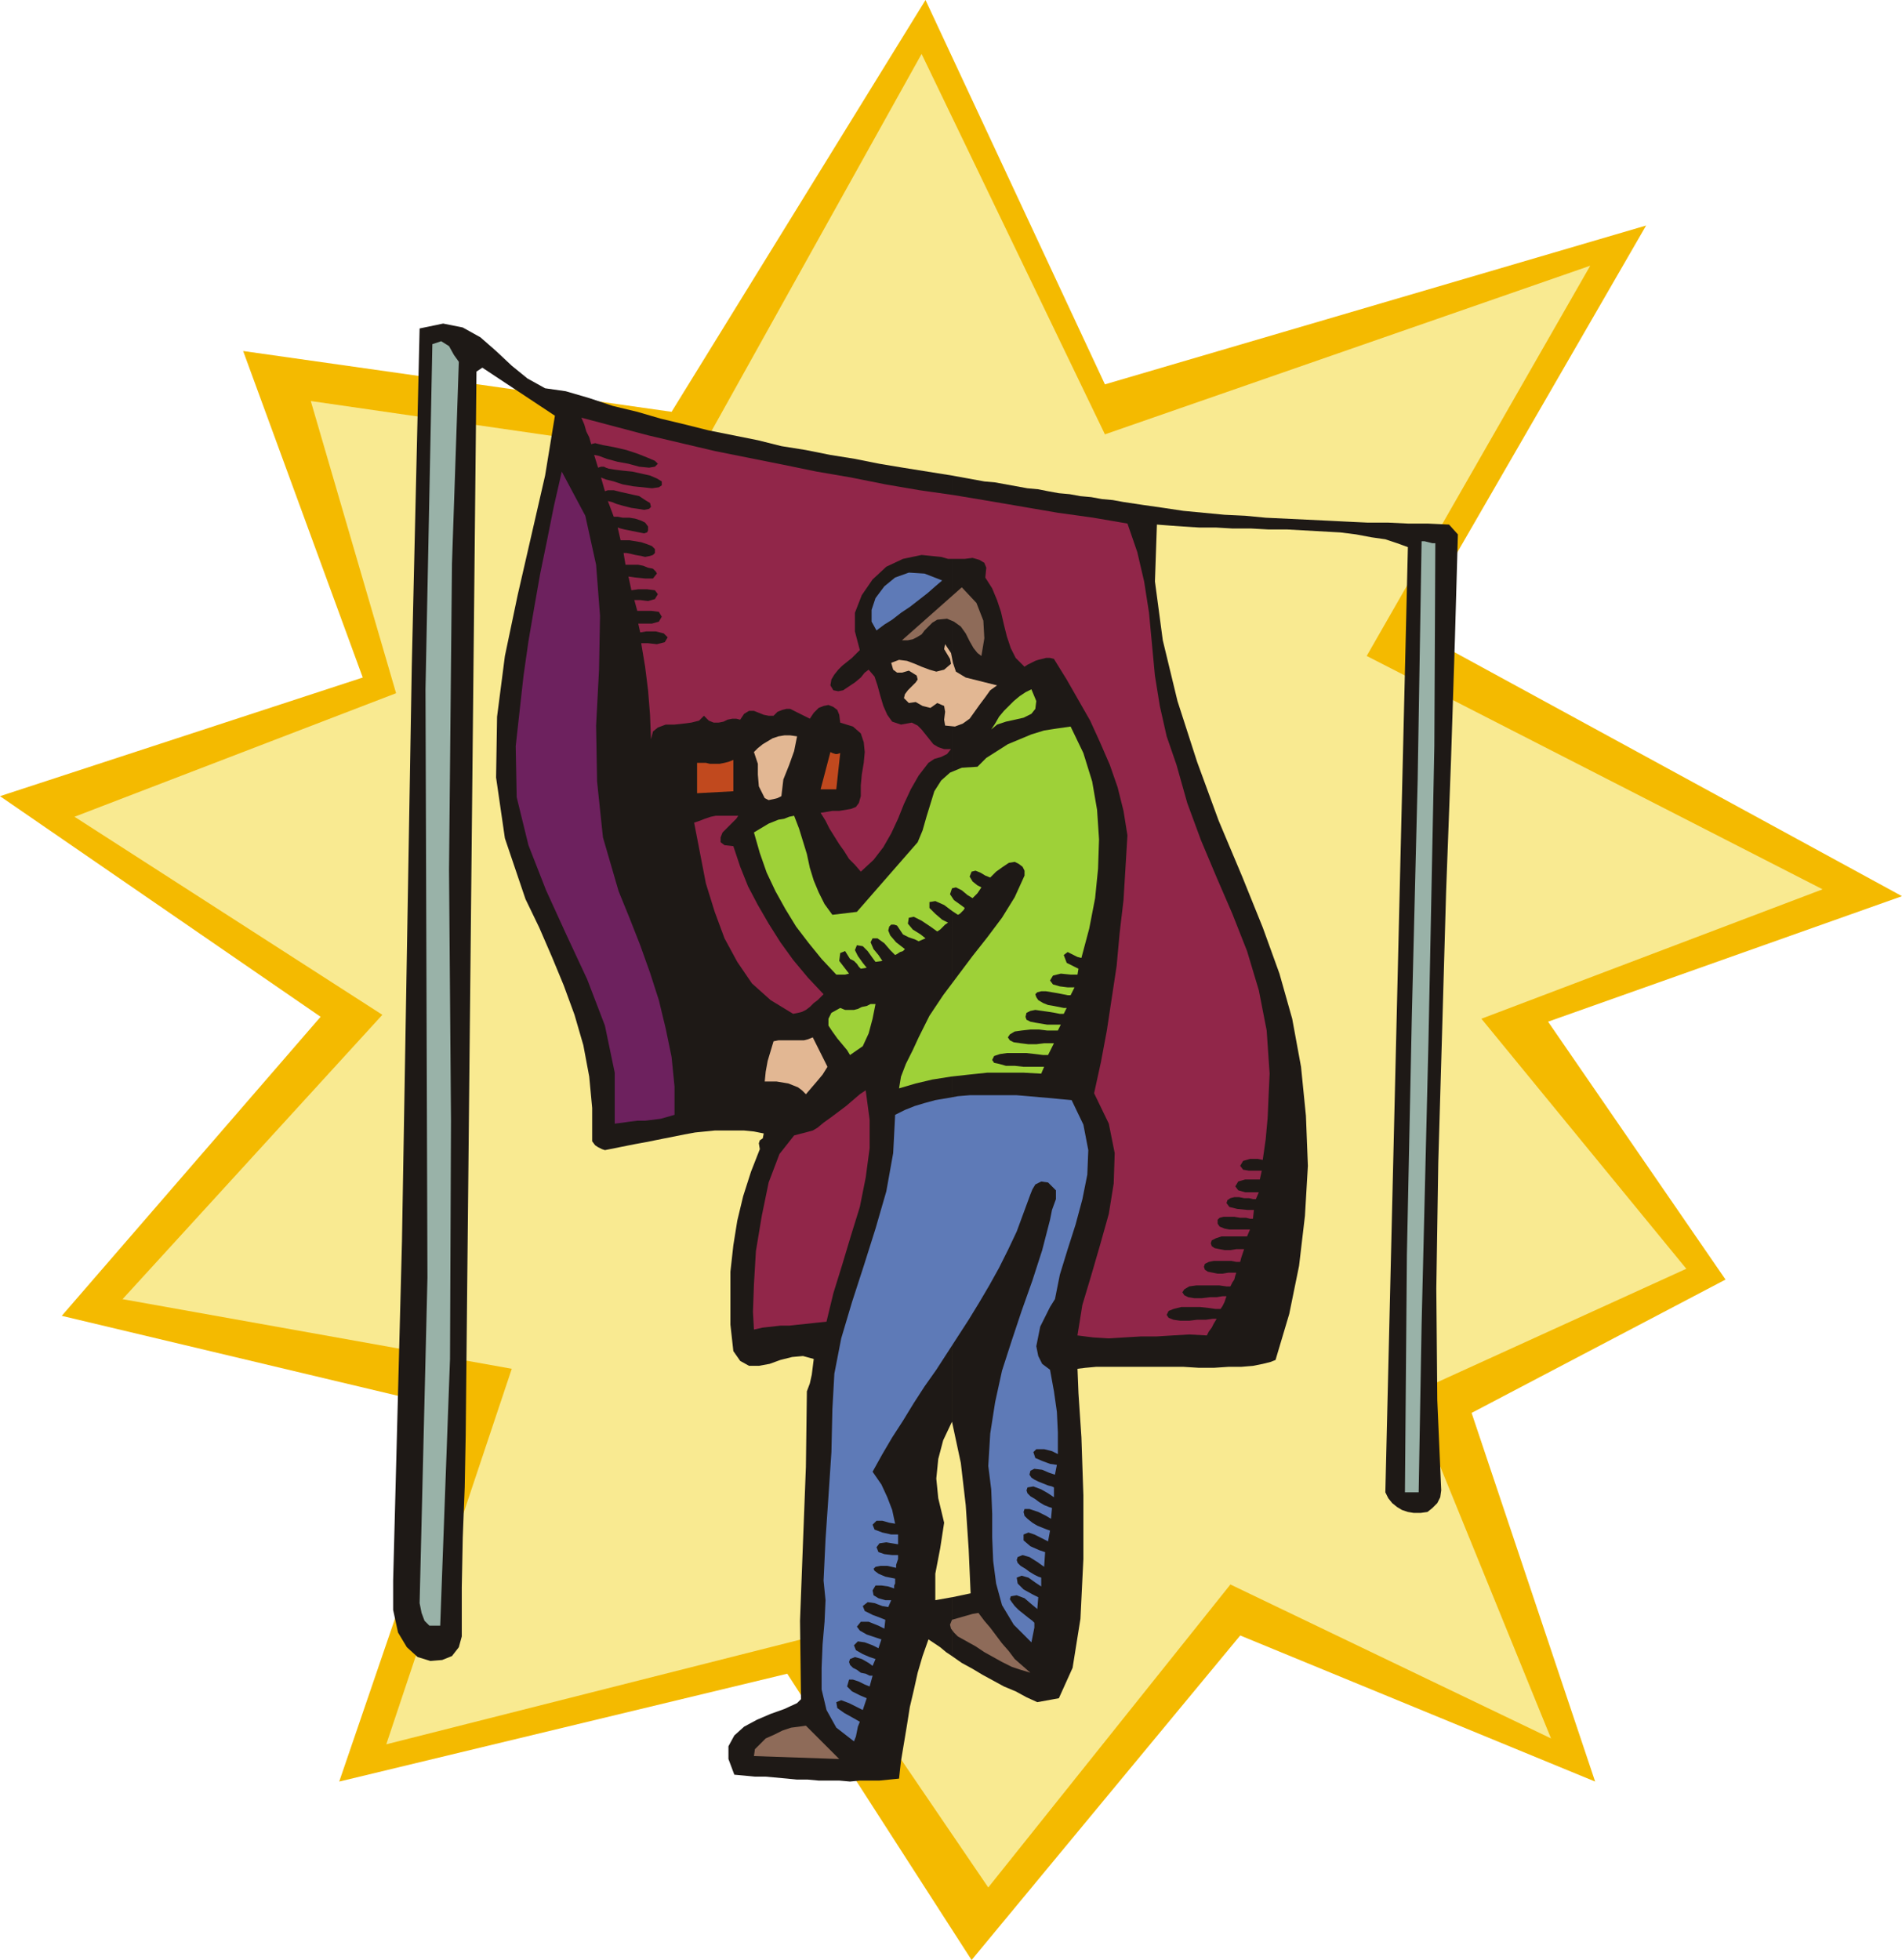
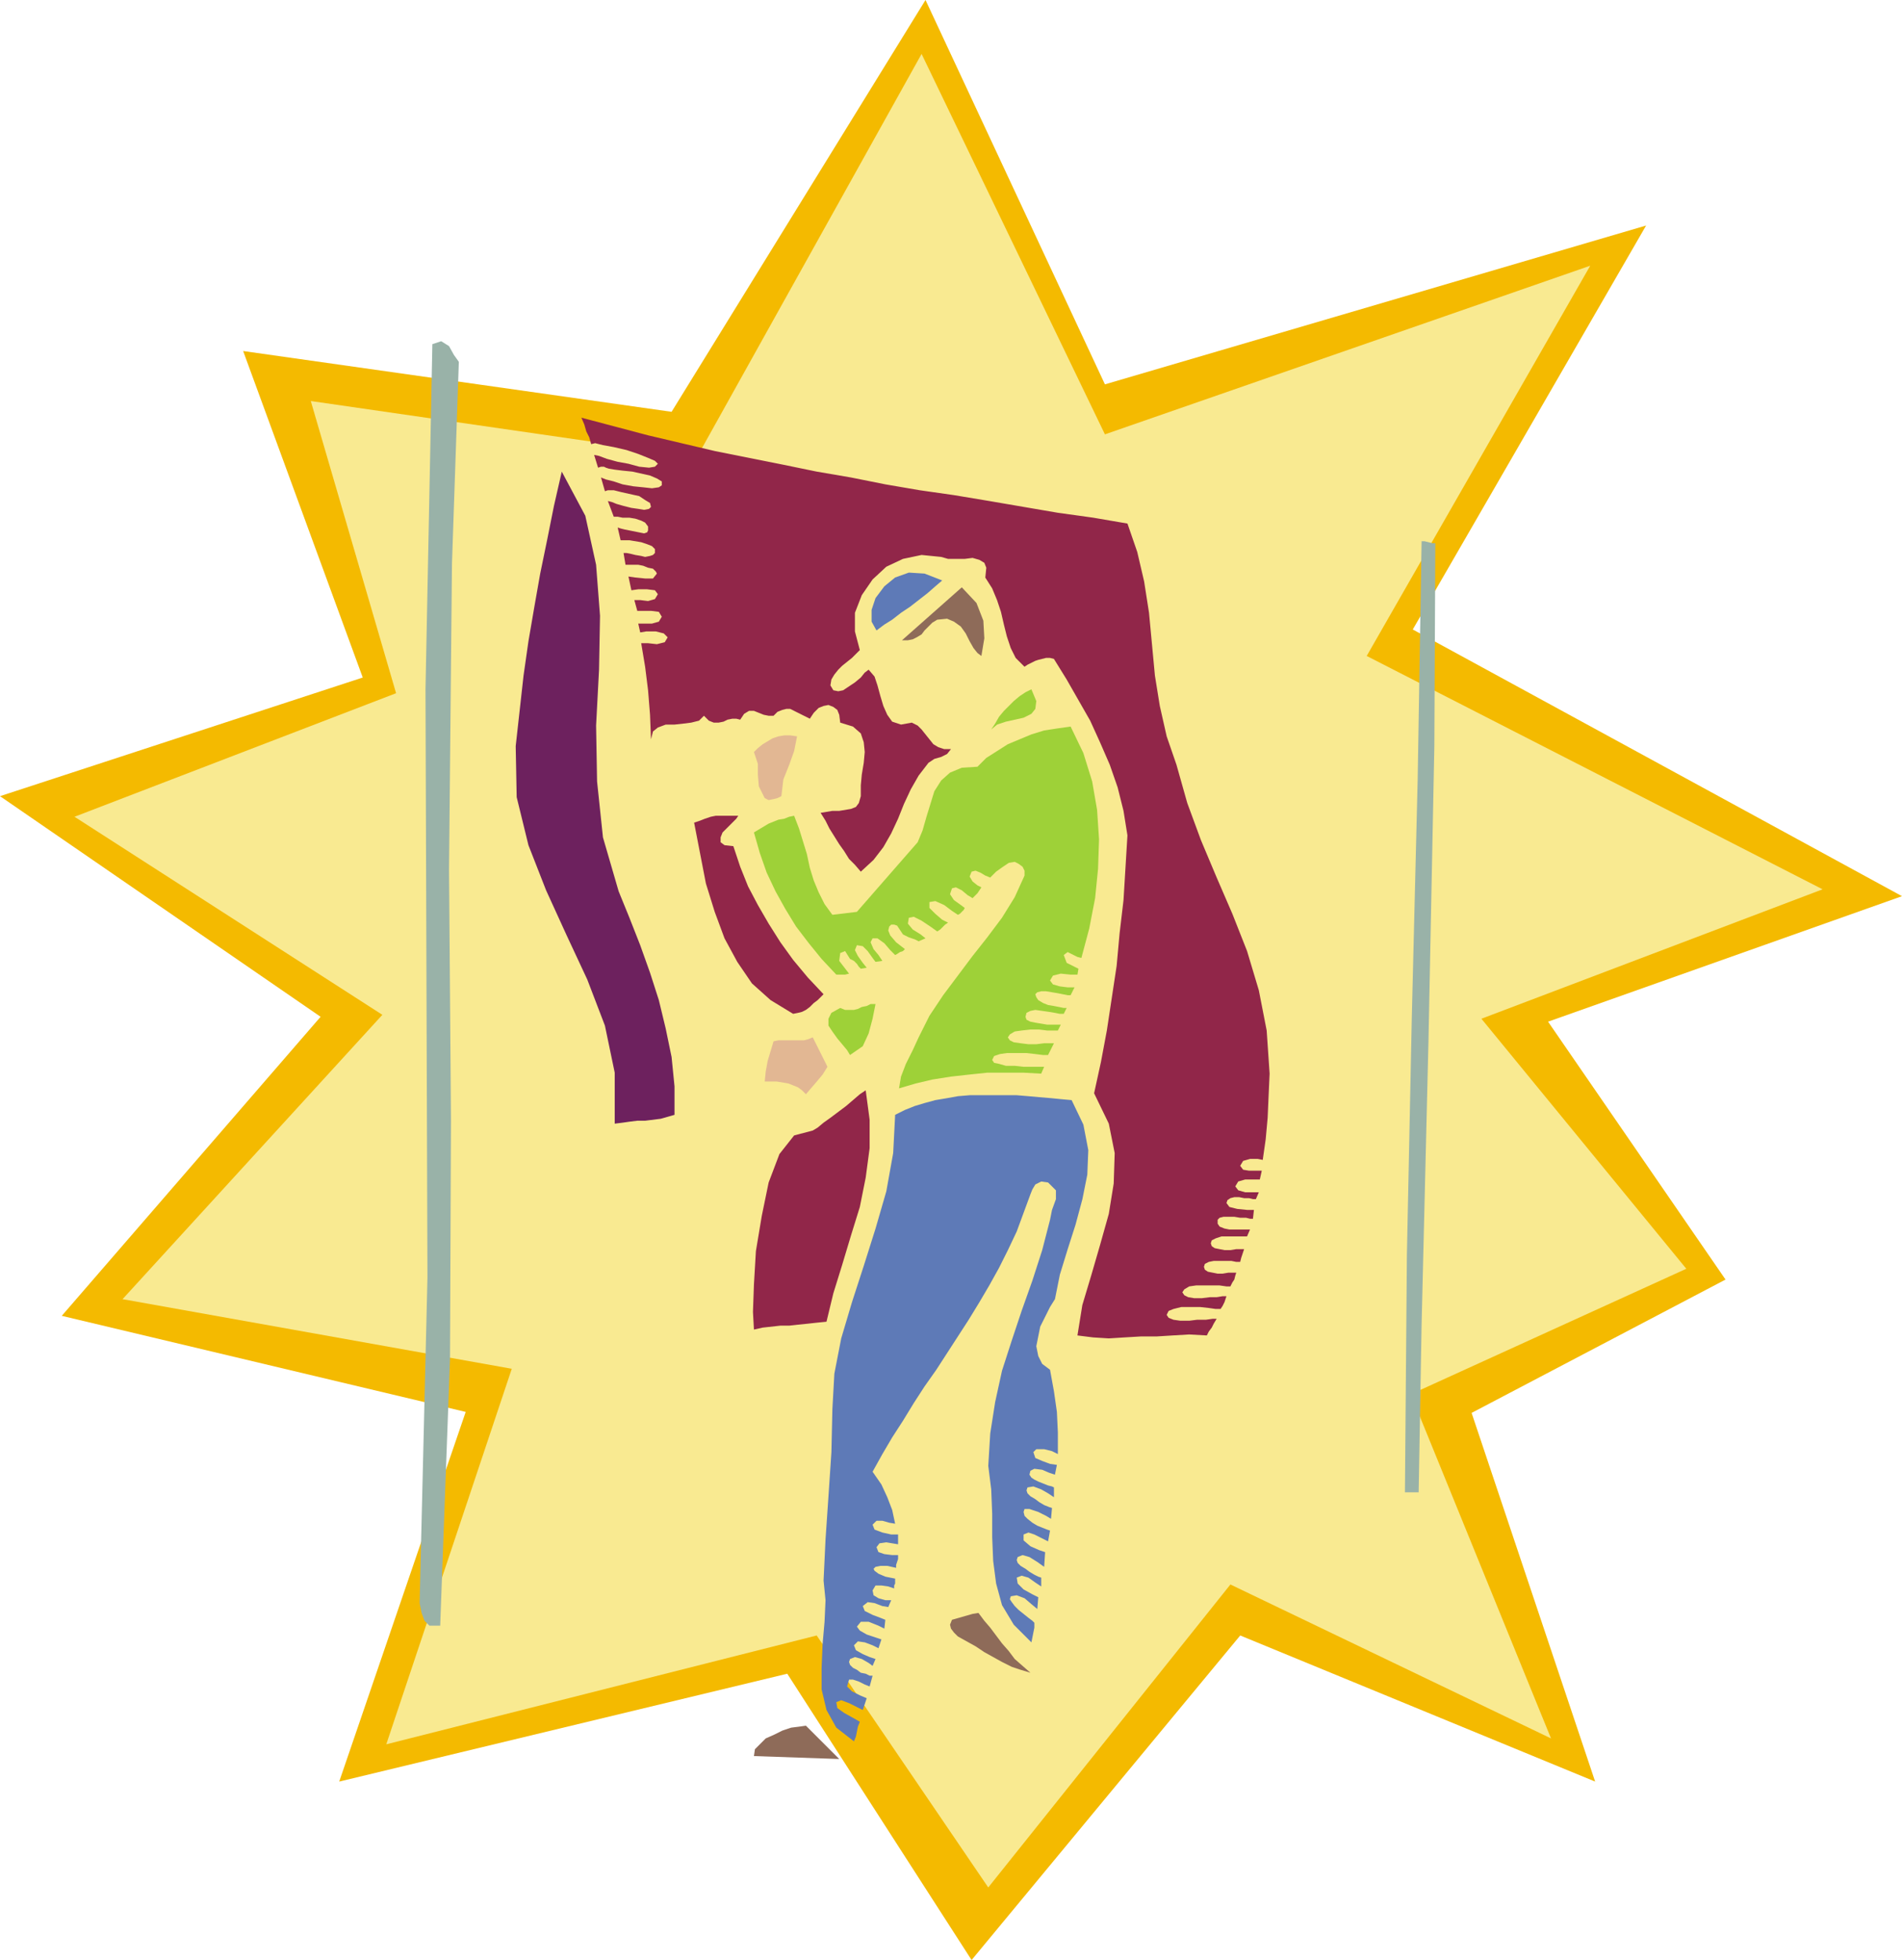
<svg xmlns="http://www.w3.org/2000/svg" fill-rule="evenodd" height="1.999in" preserveAspectRatio="none" stroke-linecap="round" viewBox="0 0 1940 1999" width="1.94in">
  <style>.pen1{stroke:none}.brush5{fill:#99b2a8}.brush6{fill:#912649}.brush8{fill:#5e7ab7}.brush9{fill:#8e6b59}.brush10{fill:#e2b793}.brush11{fill:#9ed138}</style>
  <path class="pen1" style="fill:#f4ba00" d="M370 691 248 358l437 62L944 0l183 392 552-162-238 412 499 272-361 128 181 263-259 136 126 376-362-149-274 331-188-292-457 110 129-377-412-98 264-305L0 812l370-121z" />
  <path class="pen1" style="fill:#f9ea91" d="m404 707-87-298 394 57L940 55l187 388 495-172-228 398 465 238-348 132 209 255-281 128 143 351-327-157-247 309-175-257-439 111 128-383-397-71 265-290L76 833l328-126z" />
-   <path class="pen1" d="m971 485 11 2 11 2 11 2 11 1 11 2 11 2 11 2 11 1 10 2 11 2 11 1 11 2 11 1 11 2 11 1 11 2 20 3 21 3 20 3 21 2 21 2 21 1 21 2 21 1 21 1 21 1 20 1 21 1h21l21 1h20l21 1 9 10-3 106-4 124-5 134-4 140-4 137-2 128 1 114 4 92-1 7-3 6-5 5-5 4-7 1h-7l-6-1-6-2-5-3-5-4-4-5-3-6 23-964-11-4-12-4-14-2-16-3-16-2-18-1-18-1-18-1h-19l-18-1h-19l-17-1h-17l-16-1-14-1-13-1-2 58 8 60 15 62 20 62 22 60 24 57 21 52 17 47 13 46 9 49 5 50 2 51-3 51-6 51-10 49-14 47-5 2-8 2-10 2-12 1h-13l-15 1h-15l-16-1h-89l-11 1-8 1 1 25 3 45 2 59v65l-3 61-8 50-14 31-22 4-11-5-11-6-12-5-11-6-11-6-10-6-11-6-10-7v-60l19-4-2-45-3-45-5-43-9-42V485zm-394-86 24 7 24 8 25 6 24 7 25 6 24 6 25 5 25 5 24 6 25 4 25 5 25 4 25 5 24 4 25 4 25 4v965l-9 19-5 19-2 20 2 20 6 25-4 26-5 26v27l17-3v60l-6-4-6-5-6-4-6-4-6 17-5 17-4 18-4 17-3 19-3 18-3 18-2 18-10 1-10 1h-20l-10 1-11-1h-21l-11-1h-11l-10-1-11-1-11-1h-11l-10-1-11-1-6-16v-13l6-11 10-9 13-7 14-6 14-5 13-6 4-4-1-80 3-79 3-78 1-77 3-8 2-9 1-8 1-8-11-3-11 1-12 3-11 4-11 2h-10l-9-5-7-10-3-27v-54l3-27 4-25 6-25 8-25 9-23-1-6 1-3 3-2 1-5-10-2-10-1h-30l-10 1-10 1-11 2-10 2-10 2-10 2-10 2-11 2-10 2-10 2-10 2-3-1-4-2-3-2-3-4v-34l-3-32-6-32-9-31-11-30-12-29-13-30-14-29-21-62-9-62 1-62 8-62 13-62 14-61 14-61 10-61-74-49-6 4-11 1085-1 53-2 51-1 51v50l-3 11-7 9-10 4-12 1-13-4-11-10-9-15-5-23v-30l9-346 5-293 5-293 8-345 24-5 20 4 18 10 16 14 16 15 16 13 18 10 21 3z" style="fill:#1e1916" />
  <path class="pen1 brush5" d="m468 369-7 206-3 312 2 256-1 243-10 272h-11l-5-5-3-8-2-10 8-332-1-297-1-303 7-352 9-3 8 5 5 9 5 7z" />
  <path class="pen1 brush6" d="m1005 589 1-10-2-5-5-3-7-2-8 1h-17l-7-2-20-2-19 4-17 8-14 13-11 16-7 18v19l5 19-4 4-4 4-5 4-5 4-4 4-4 5-3 5-1 6 3 5 5 1 5-1 6-4 6-4 6-5 4-5 4-3 6 7 3 9 3 11 3 10 4 9 5 7 9 3 11-2 6 3 4 4 4 5 4 5 4 5 5 3 6 2h7l-4 5-6 3-7 2-6 4-10 13-8 14-7 15-6 15-7 15-8 14-10 13-13 12-6-7-6-6-5-8-5-7-5-8-5-8-4-8-5-8 6-1 6-1h7l6-1 6-1 5-2 3-4 2-7v-11l1-11 2-12 1-11-1-10-3-9-8-7-13-4-1-8-2-5-4-3-5-2-5 1-5 2-5 5-4 6-4-2-4-2-4-2-4-2-4-2h-4l-4 1-5 2-4 4h-5l-5-1-5-2-5-2h-5l-5 3-4 6-4-1h-4l-5 1-4 2-5 1h-5l-5-2-5-5-5 5-8 2-8 1-9 1h-9l-8 3-5 4-2 8-1-25-2-25-3-24-4-24h7l9 1 8-2 3-5-4-4-8-2h-10l-6 1-2-9h14l7-2 3-5-3-5-8-1h-14l-3-11h6l8 1 7-2 3-5-3-4-8-1h-9l-7 1-3-14 7 1 10 1h8l4-5-1-2-3-3-5-1-5-2-5-1h-13l-2-12h3l5 1 4 1 6 1 4 1 5-1 3-1 2-2v-4l-3-3-5-2-6-2-6-1-6-1h-9l-3-13 3 1 4 1 5 1 5 1 5 1 5 1 3-1 1-2v-4l-3-4-4-2-6-2-6-1h-7l-5-1h-4l-6-16 4 1 5 2 7 2 8 2 7 1 6 1 5-1 2-2-1-4-5-3-6-4-9-2-9-2-8-2h-6l-3 1-4-14 5 2 8 2 9 3 11 2 10 1 9 1 7-1 3-2v-4l-5-3-7-3-9-2-9-2-10-1-8-1-6-1-3-1-2-1h-3l-3 1-4-13 5 1 8 3 11 3 11 2 11 3 10 1 6-1 3-3-3-3-7-3-10-4-12-4-13-3-11-2-8-2-4 1-2-7-3-6-2-7-3-7 34 9 34 9 34 8 34 8 35 7 35 7 34 7 35 6 35 7 35 6 35 5 36 6 35 6 35 6 36 5 35 6 10 29 7 30 5 32 3 32 3 32 5 31 7 31 10 29 11 39 14 38 16 38 16 37 15 38 12 40 8 41 3 44-1 22-1 23-2 22-3 21-5-1h-8l-7 2-3 5 3 4 6 1h13l-2 9h-15l-7 2-3 5 3 4 7 2h14l-3 7h-3l-4-1h-5l-5-1h-5l-4 1-3 2-1 3 3 4 8 2 10 1h7l-1 9h-3l-4-1h-6l-6-1h-11l-4 1-2 2v4l2 3 5 2 5 1h21l-3 7h-26l-6 2-4 2-1 3 1 3 3 2 5 1 5 1h6l6-1h8l-1 3-1 3-1 3-1 4h-4l-5-1h-18l-5 1-4 2-1 3 1 3 3 2 5 1 5 1h5l6-1h8l-1 3-1 4-2 3-2 4h-4l-7-1h-24l-7 1-5 3-2 3 2 3 4 2 6 1h8l8-1h7l6-1h4l-1 3-1 3-2 4-2 3h-5l-7-1-9-1h-19l-8 2-5 2-2 4 2 3 5 2 7 1h9l8-1h9l7-1h4l-3 5-2 4-3 4-2 4-18-1-17 1-16 1h-16l-17 1-16 1-16-1-16-2 5-31 9-30 9-31 9-32 5-31 1-31-6-30-15-31 7-32 6-32 5-33 5-33 3-33 4-34 2-33 2-33-4-25-6-24-8-23-10-23-10-22-12-21-12-21-13-21-4-1h-4l-4 1-4 1-3 1-4 2-4 2-3 2-9-9-5-10-4-12-3-12-3-13-4-12-5-12-7-11z" />
  <path class="pen1" style="fill:#6d215e" d="m688 1137-7 2-7 2-8 1-8 1h-8l-8 1-7 1-8 1v-52l-10-48-18-47-21-45-21-46-18-46-12-49-1-52 4-36 4-36 5-35 6-35 6-34 7-34 7-35 8-35 24 45 11 50 4 52-1 55-3 57 1 57 6 57 16 55 11 27 11 28 10 28 9 28 7 29 6 29 3 30v29z" />
  <path class="pen1 brush5" d="M1447 1522h-14l2-242 5-242 6-243 4-243h3l4 1 4 1h3l-1 207-6 301-7 289-3 171z" />
  <path class="pen1 brush8" d="m961 592-7 6-8 7-9 7-9 7-9 6-9 7-8 5-8 6-5-9v-12l4-12 9-12 11-9 14-5 16 1 18 7z" />
  <path class="pen1 brush9" d="m1001 669-4-3-4-5-4-7-4-8-5-7-7-5-7-3-10 1-5 3-4 4-4 4-3 4-5 3-4 2-5 1h-6l61-54 15 16 7 18 1 18-3 18z" />
-   <path class="pen1 brush10" d="m1017 699-7 5-5 7-6 8-5 7-5 7-7 5-8 3-10-1-1-6 1-8-1-6-7-3-7 5-8-2-7-4-7 1-5-5 1-4 3-4 4-4 4-4 2-3-1-4-8-5-7 2h-5l-4-3-2-7 8-3 8 1 8 3 7 3 8 3 7 2 8-2 7-6-1-5-3-5-3-5 1-5 6 9 2 10 3 9 10 6 32 8z" />
  <path class="pen1 brush11" d="m1052 703 5 12-1 8-4 5-8 4-9 2-9 2-9 3-6 5 4-6 4-7 5-6 5-5 5-5 6-5 6-4 6-3zm-7 190v-5l-2-4-4-3-4-2-6 1-6 4-7 5-6 6-5-2-5-3-5-2-4 1-2 5 3 5 5 4 4 2-2 3-2 3-3 3-2 2-5-3-6-5-6-3-4 1-2 6 4 6 7 5 4 3-1 2-2 2-2 2-2 1-6-4-8-6-9-4-6 1v6l6 6 7 6 6 3-3 2-2 2-3 3-3 2-7-5-9-6-8-4-5 1-1 6 5 6 8 5 5 4-7 3-4-2-6-2-6-3-4-6-2-3-3-1h-3l-2 2-1 4 2 5 6 7 9 7-2 2-3 1-3 2-2 1-5-5-6-7-7-5h-5l-2 4 3 7 5 6 4 6-7 1-3-4-5-7-5-5-6-1-2 5 3 6 5 7 4 5-6 1-2-2-2-3-3-3-4-2-5-8-5 2-1 8 10 13-4 1h-9l-15-16-13-16-13-17-11-18-10-18-9-19-7-20-6-21 5-3 5-3 5-3 5-2 5-2 6-1 5-2 5-1 5 13 4 13 4 13 3 14 4 13 5 12 6 12 8 11 25-3 62-71 5-12 4-14 4-13 4-13 7-11 9-8 12-5 16-1 9-9 11-7 11-7 12-5 12-5 13-4 13-2 14-2 13 27 9 29 5 29 2 30-1 30-3 30-6 31-8 30-4-1-10-5-4 3 3 8 12 6-1 6h-7l-10-1-8 2-3 5 3 4 7 2 8 1h7l-4 8h-3l-5-1-5-1-6-1-6-1h-5l-4 1-2 2 1 3 2 3 5 3 5 2 6 1 5 1 5 1h3l-3 6h-4l-5-1-6-1-7-1-7-1-5 1-4 2-1 4 1 3 4 2 5 1 6 1 6 1h14l-3 6h-11l-8-1h-9l-9 1-7 1-5 3-2 3 2 3 4 2 7 1 8 1h8l8-1h10l-6 12h-5l-8-1-9-1h-20l-7 1-6 2-2 4 2 3 5 1 7 2h9l9 1h21l-3 7-18-1h-37l-19 2-18 2-19 3-17 4-17 5 2-12 5-13 7-14 6-13 11-22 14-21 15-20 15-20 15-19 15-20 13-21 10-22z" />
  <path class="pen1 brush10" d="m780 814-6-12-1-12v-11l-4-12 4-4 5-4 5-3 5-3 6-2 6-1h6l7 1-3 15-5 14-6 15-2 17-4 2-4 1-5 1-4-2z" />
-   <path class="pen1" d="m857 768-4 37h-16l10-38 2 1 3 1h2l3-1zm-109 39-37 2v-31h9l4 1h10l5-1 4-1 5-2v32z" style="fill:#c1491e" />
  <path class="pen1 brush6" d="m753 832-2 3-4 4-5 5-5 5-2 5v5l4 3 9 1 7 21 8 20 10 19 11 19 12 19 13 18 15 18 16 17-3 3-3 3-4 3-4 4-4 3-4 2-4 1-5 1-23-14-19-17-15-22-13-24-10-27-9-29-6-31-6-31 6-2 5-2 6-2 5-1h23z" />
  <path class="pen1 brush11" d="m893 1024-3 15-4 15-6 13-13 9-3-5-5-6-5-6-5-7-4-6v-7l3-6 9-5 5 2h9l4-1 4-2 5-1 4-2h5z" />
  <path class="pen1 brush10" d="m844 1088-5 8-5 6-6 7-6 7-4-4-4-3-5-2-5-2-6-1-6-1h-12l1-10 2-11 3-10 3-10 5-1h26l4-1 5-2 15 30z" />
  <path class="pen1 brush6" d="m883 1112 4 30v29l-4 30-6 30-9 29-9 30-9 29-7 29-10 1-9 1-10 1-9 1h-9l-9 1-9 1-9 2-1-18 1-28 2-34 6-36 7-34 11-29 15-19 19-5 5-3 6-5 7-5 8-6 8-6 7-6 7-6 6-4z" />
  <path class="pen1 brush8" d="m1076 1325-5 8-5 10-5 10-2 10-2 10 2 10 4 8 8 6 4 22 3 21 1 21v22l-6-3-8-2h-8l-3 3 2 6 7 3 8 3 7 1-2 10-6-2-7-3-8-1-4 2-1 4 2 3 3 2 4 2 5 2 5 2 4 1 2 1v10l-6-4-7-4-8-3-6 1-1 3 1 3 3 3 5 3 4 3 5 3 5 2 3 1-1 11-5-3-8-4-9-3h-5l-1 3 1 4 3 3 5 4 5 3 5 2 5 2 3 1-2 11-6-3-8-4-6-2-5 2v6l7 6 9 4 6 2-1 15-7-5-8-5-7-2-5 2-1 3 1 3 3 3 5 3 4 3 5 3 4 2 3 1v9l-6-4-7-5-7-2-5 2 1 6 6 6 9 5 6 3-1 12-6-5-7-6-8-3-6 1-1 3 2 3 3 4 4 4 5 4 5 4 4 3 2 2v5l-1 5-1 5-1 5-18-18-12-20-6-22-3-23-1-24v-24l-1-25-3-24 2-33 5-32 7-32 10-31 10-30 11-31 10-31 8-31 2-10 4-11v-9l-8-8-7-1-6 3-3 5-2 5-7 19-7 19-9 19-9 18-10 18-10 17-11 18-11 17-11 17-11 17-12 17-11 17-11 18-11 17-10 17-10 18 9 13 6 13 5 13 3 14-6-1-7-2h-6l-4 4 2 5 8 3 9 2h7v10l-6-1-6-1-7 1-3 4 2 5 6 2 8 1h6v4l-1 3-1 3v3l-9-2h-7l-5 1-2 2 1 2 4 3 7 3 10 2v5l-1 2v3l-6-2-7-1h-6l-3 5 1 5 5 3 7 2h6l-3 7-6-1-8-3-7-1-5 4 2 5 8 4 8 3 5 2-1 9-6-3-10-4h-8l-4 5 3 4 7 4 9 3 6 2-3 9-6-3-8-3-7-1-4 4 2 5 7 4 7 3 6 2-3 7-4-3-7-4-7-2-5 2-1 3 1 3 3 3 4 2 4 3 5 1 4 2h3l-3 11-5-2-6-3-6-2h-4l-2 7 5 5 8 4 7 3-4 12-6-3-8-4-8-3-5 2 1 6 7 5 9 5 7 4-2 5-1 5-1 5-2 5-18-14-10-18-5-21v-22l1-24 2-23 1-22-2-20 2-42 3-44 3-45 1-44 2-36 7-36 11-37 12-37 12-38 11-38 7-39 2-39 10-5 10-4 10-3 11-3 12-2 11-2 12-1h48l12 1 11 1 12 1 10 1 11 1 12 25 5 26-1 25-5 25-7 26-8 25-8 26-5 25z" />
  <path class="pen1 brush9" d="m977 1669-4-4-3-4-1-4 2-5 7-2 7-2 7-2 6-1 6 8 6 7 6 8 6 8 7 8 6 8 8 7 8 7-10-3-9-3-10-5-9-5-9-5-9-6-9-5-9-5zm-208 122 1-7 5-5 6-6 9-4 8-4 9-3 8-1 7-1 34 34-87-3z" />
</svg>